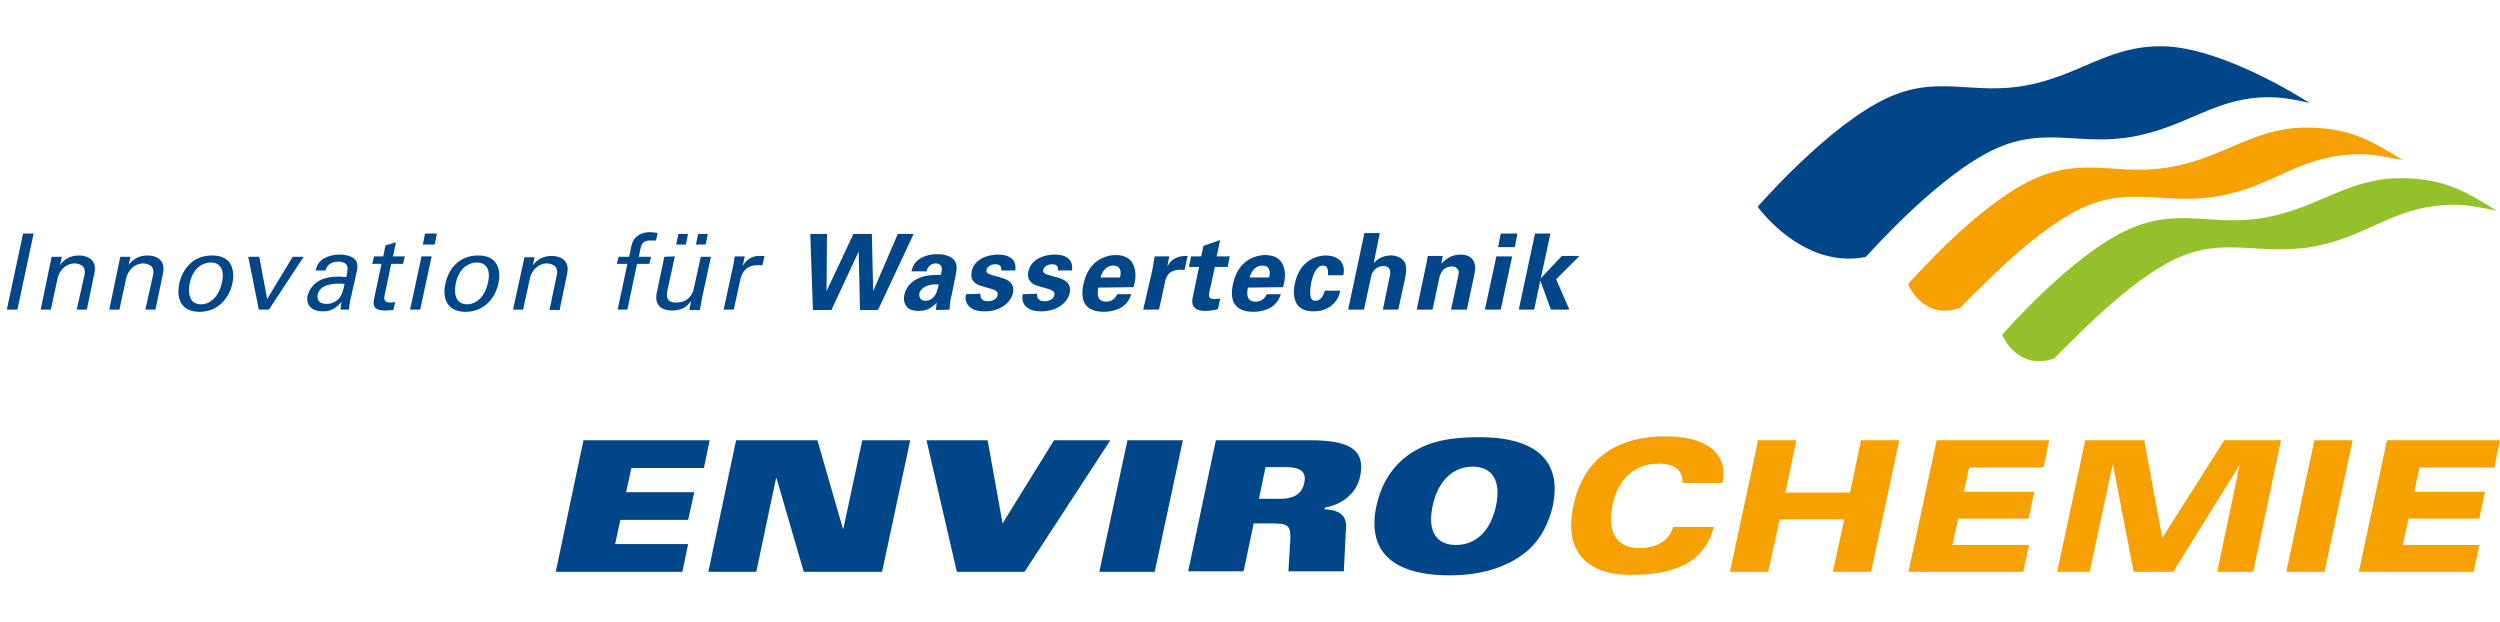
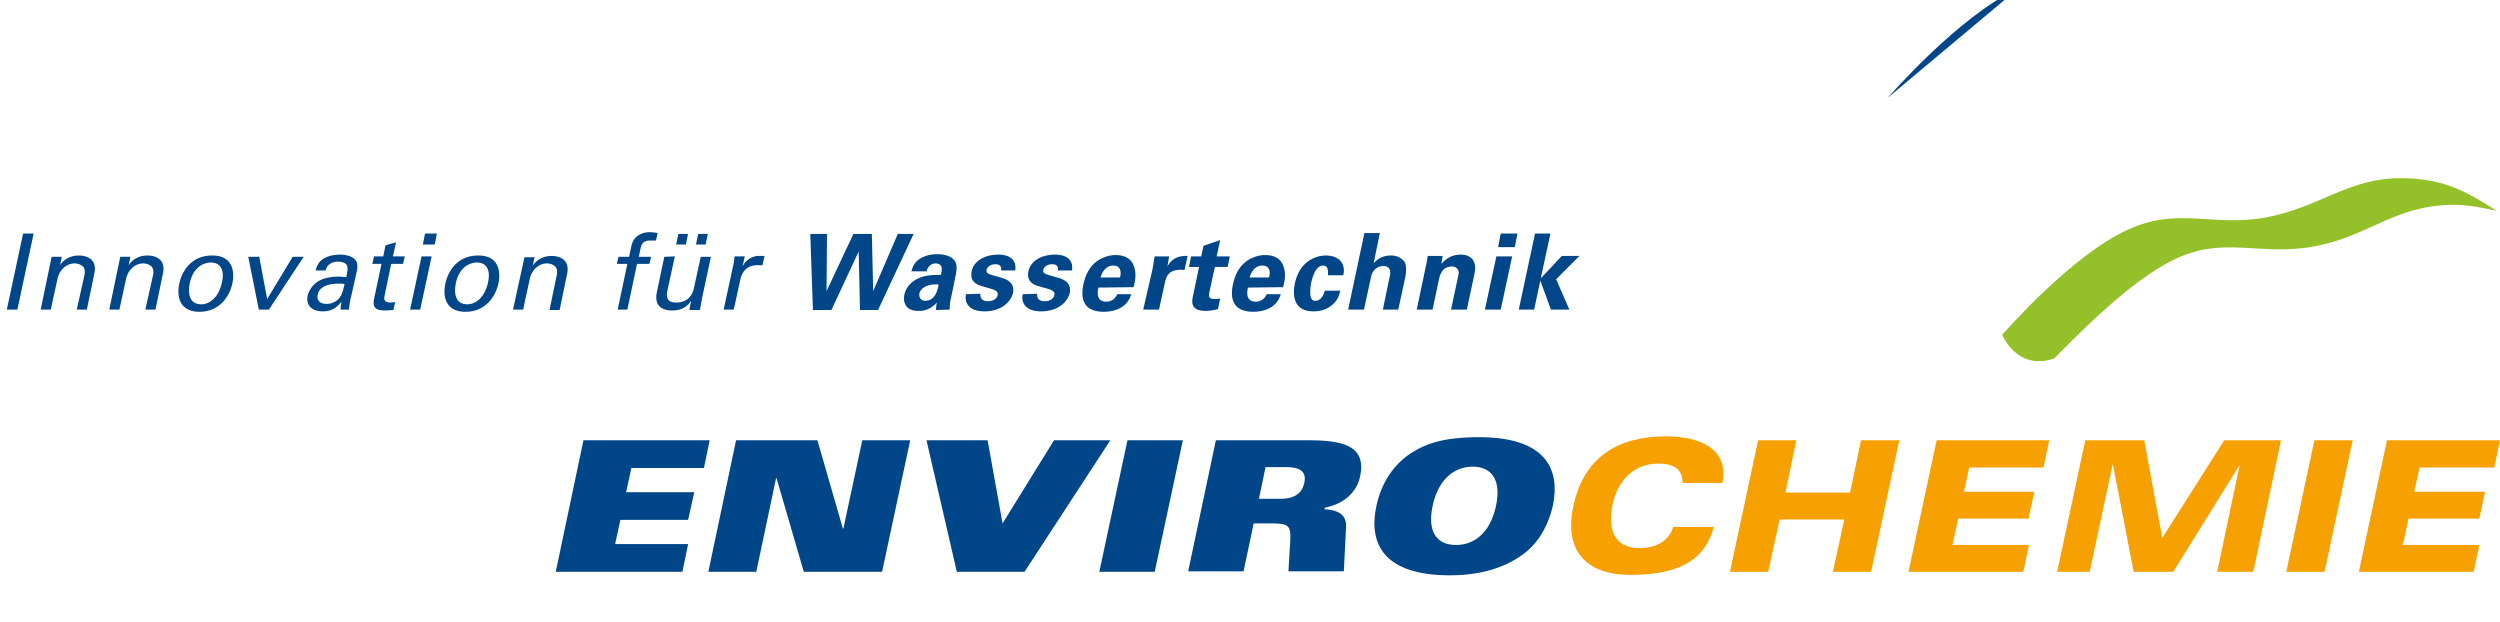
<svg xmlns="http://www.w3.org/2000/svg" width="362" height="90" fill-rule="evenodd" clip-rule="evenodd" stroke-linejoin="round" stroke-miterlimit="2">
  <path fill="none" d="M0 0h362v90H0z" />
  <clipPath id="a">
    <path d="M0 0h362v90H0z" />
  </clipPath>
  <g fill-rule="nonzero" clip-path="url(#a)">
    <path d="M84.484 63.755h18.276l-.828 4.012H91.425l-.764 3.502h9.87l-.891 4.012h-9.807l-.764 3.502H99.64l-.828 4.012h-18.34l4.012-19.04zm22.097 0h11.781l3.693 12.8h.064l2.738-12.8h6.941l-4.075 19.04h-11.335l-3.949-13.564h-.063l-2.866 13.564h-6.941l4.012-19.04zm27.573 0h8.852l2.165 12.035 7.45-12.035h8.151l-12.417 19.04h-9.807l-4.394-19.04zm29.102 0h8.023l-4.075 19.04h-8.024l4.076-19.04zm12.799 0h13.564c5.222 0 8.215 1.019 7.323 5.222-.509 2.483-2.611 4.075-5.094 4.521l-.064.255c1.847.063 3.248.7 3.121 2.611l-.319 6.368h-8.023l.254-4.267c.128-2.356-.127-2.675-2.865-2.675h-2.42l-1.465 6.942h-8.023l4.011-18.977zm6.241 8.469h3.057c1.719 0 3.12-.509 3.502-2.292.382-1.719-.7-2.293-2.675-2.293h-2.929l-.955 4.585zm38.59 7.769c-2.484 1.974-6.05 3.312-10.953 3.312-9.297 0-11.844-4.331-10.635-9.998.765-3.693 2.802-6.368 5.35-7.896 2.101-1.274 4.648-2.102 9.552-2.102 9.297 0 11.844 4.33 10.634 9.998-.7 2.929-2.101 5.222-3.948 6.686zm-7.642-12.417c-2.611 0-4.967 1.783-5.795 5.667-.827 3.885.701 5.668 3.375 5.668 2.675 0 4.967-1.783 5.795-5.668.828-3.884-.764-5.667-3.375-5.667zM.988 44.828h1.528l2.356-11.016H3.344L.988 44.828zm4.903 0h1.465l.955-4.394c.318-1.528 1.464-2.292 2.483-2.292.51 0 .955.191 1.274.509.255.382.255.828.127 1.338l-1.082 4.839h1.464l1.083-5.221c.509-2.357-1.529-2.611-2.229-2.611-1.719 0-2.547 1.082-2.738 1.401l.254-1.21H7.483l-.191.891-1.401 6.75zm9.934 0h1.465l.955-4.394c.318-1.528 1.464-2.292 2.483-2.292.51 0 .955.191 1.274.509.255.382.255.828.127 1.338l-1.082 4.839h1.464l1.083-5.221c.509-2.357-1.528-2.611-2.229-2.611-1.719 0-2.547 1.082-2.738 1.401l.255-1.21h-1.465l-.191.891-1.401 6.75zm10.125-3.693c-.446 2.229.382 4.012 2.929 4.012 2.611 0 4.267-1.847 4.776-4.139.319-1.592.128-4.012-2.929-4.012-2.993 0-4.394 2.229-4.776 4.139zm1.528-.127c.51-2.42 2.102-2.993 3.057-2.993 1.337 0 2.038 1.018 1.592 2.929-.51 2.292-1.911 3.12-2.993 3.12-1.656 0-1.974-1.464-1.656-3.056zm9.998 3.82h1.465l5.03-7.641h-1.592L38.686 43.3l-1.146-6.113h-1.592l1.528 7.641zm13.054 0c.064-.764.255-1.783.319-1.91l.828-3.693c.063-.383.127-.701 0-1.21-.255-.765-1.338-1.147-2.484-1.147-.828 0-1.91.191-2.675.828-.573.51-.7 1.083-.827 1.465h1.464c.064-.319.382-1.274 1.847-1.274.382 0 1.019.128 1.21.51.191.318.127.764-.064 1.719-.446 0-.7-.064-1.019-.064-.636 0-1.846.064-2.738.51-1.273.637-1.656 1.655-1.847 2.229-.254 1.273.446 2.292 2.229 2.292.637 0 1.72-.127 2.675-1.401-.064.382-.128.764-.128 1.146h1.21zm-.636-3.693c-.255 1.082-.383 1.528-.765 2.038a2.402 2.402 0 01-1.846.827c-1.274 0-1.401-.827-1.274-1.337.318-1.592 2.547-1.592 3.12-1.592.319 0 .51 0 .765.064zm4.011-2.929h1.338L54.16 43.3c-.255 1.274.318 1.656 1.592 1.656.509 0 .955-.064 1.21-.064l.255-1.146c-.128 0-.382.063-.701.063-1.019 0-.891-.636-.828-1.018l.956-4.585h1.719l.255-1.083h-1.72l.446-2.038-1.528.446-.319 1.592H54.16l-.255 1.083zm7.323-2.802h1.72l.318-1.592h-1.719l-.319 1.592zm-1.846 9.424h1.464l1.656-7.705h-1.465l-1.655 7.705zm5.094-3.693c-.446 2.229.382 4.012 2.929 4.012 2.611 0 4.267-1.847 4.776-4.139.319-1.592.128-4.012-2.929-4.012-2.993 0-4.394 2.229-4.776 4.139zm1.528-.127c.51-2.42 2.102-2.993 3.057-2.993 1.337 0 2.038 1.018 1.592 2.929-.509 2.292-1.91 3.12-2.993 3.12-1.656 0-1.974-1.464-1.656-3.056zm8.279 3.82h1.464l.956-4.394c.318-1.528 1.464-2.292 2.483-2.292.51 0 .955.191 1.274.509.254.382.254.828.127 1.338l-1.019 4.903h1.465l1.082-5.222c.51-2.356-1.528-2.611-2.228-2.611-1.72 0-2.548 1.083-2.739 1.401l.255-1.21h-1.465l-.191.892-1.464 6.686zm20.95-11.08a6.276 6.276 0 00-1.146-.127c-1.019 0-1.655.382-2.101.828-.319.382-.51.764-.701 1.846l-.191.892h-1.528l-.255 1.019h1.529l-1.401 6.622h1.401l1.4-6.622h1.784l.254-1.019h-1.783l.255-1.21c.127-.51.255-1.146 1.401-1.146h.828l.254-1.083zm.956 3.439l-1.083 5.158c-.318 1.528.318 2.611 2.229 2.611 1.656 0 2.356-.828 2.738-1.401l-.255 1.337h1.529c.063-.446.254-1.274.254-1.465l1.338-6.24h-1.465l-.955 4.33c-.064.382-.191.955-.637 1.465-.509.636-1.274.827-1.974.827-1.465 0-1.401-.955-1.274-1.719l1.083-4.967-1.528.064zm1.719-1.783h1.401l.318-1.529h-1.401l-.318 1.529zm2.866 0h1.401l.318-1.529h-1.401l-.318 1.529zm4.011 9.424h1.465l.892-4.075c.254-1.337.891-2.356 2.61-2.356h.382c.128 0 .192 0 .255.063l.319-1.401h-1.019c-.637.064-1.656.446-2.165 1.529l.318-1.465h-1.465c-.063.51-.127 1.019-.254 1.528l-1.338 6.177zm12.545-10.953l.382 11.017h2.675l3.948-8.469.191 8.469h2.611l5.158-11.017h-2.292l-3.567 8.279-.191-8.279h-2.674l-3.885 8.279.064-8.279h-2.42zm20.187 10.953c0-.636.063-1.273.254-1.974l.637-3.12c.064-.382.255-1.274-.127-1.91-.573-.892-1.911-1.019-2.547-1.019-.764 0-1.656.127-2.484.636-.955.574-1.146 1.401-1.273 1.847h2.228c0-.191.064-.446.319-.7.255-.319.637-.446.955-.446.191 0 .764.064.891.637 0 .254 0 .509-.127 1.019-.764 0-2.101 0-3.12.445-1.528.637-2.038 1.783-2.165 2.42-.128.637-.064 1.21.318 1.72.255.318.701.636 1.783.636.446 0 1.465 0 2.611-1.21a4.153 4.153 0 00-.127 1.083l1.974-.064zm-1.592-3.629c-.191.827-.319 1.401-.828 1.91a1.536 1.536 0 01-1.083.446c-.764 0-.955-.573-.891-1.083.255-.891 1.401-1.401 2.802-1.273zm3.948 1.401c-.064.382-.127.955.255 1.528.573.764 1.464.955 2.419.955 2.42 0 3.821-1.337 4.14-2.675.191-1.082-.319-1.783-1.592-2.165l-1.338-.382c-.636-.191-1.019-.318-.891-.828.127-.445.637-.764 1.21-.764.191 0 .445 0 .637.128.191.127.318.382.254.764h2.038c.255-1.528-.828-2.293-2.42-2.293-1.974 0-3.566.892-3.884 2.42-.319 1.592.891 1.974 1.528 2.165l1.337.382c.828.255.955.51.892.892-.064.446-.573.891-1.401.891-.955 0-1.146-.573-1.083-1.082l-2.101.064zm8.215 0c-.064.382-.128.955.254 1.528.573.764 1.465.955 2.42.955 2.42 0 3.821-1.337 4.139-2.675.191-1.082-.318-1.783-1.592-2.165l-1.337-.382c-.637-.191-1.019-.318-.892-.828.128-.445.637-.764 1.21-.764.191 0 .446 0 .637.128.191.127.319.382.255.764h2.038c.254-1.528-.828-2.293-2.42-2.293-1.974 0-3.566.892-3.885 2.42-.318 1.592.892 1.974 1.529 2.165l1.337.382c.828.255.955.51.891.892-.063.446-.573.891-1.4.891-.956 0-1.147-.573-1.083-1.082l-2.101.064zm16.047-1.019c.191-.637.446-1.783.127-2.802-.382-1.465-1.592-1.847-2.738-1.847-.828 0-1.592.255-2.293.637-1.528.891-2.101 2.42-2.356 3.63-.254 1.209-.191 2.292.382 2.993.637.827 1.847.955 2.548.955 1.146 0 2.228-.319 2.929-.892.764-.637.955-1.337 1.082-1.655h-2.037c-.382.827-1.019 1.082-1.592 1.082-1.592 0-1.21-1.592-1.147-2.038l5.095-.063zm-4.776-1.401c.255-.892.828-1.72 1.847-1.72 1.337 0 1.082 1.401.955 1.72h-2.802zm6.177 4.648h2.292l.828-3.82c.191-.956.573-2.166 2.866-1.911l.445-2.038c-1.846-.063-2.547.828-2.929 1.529l.255-1.465h-2.102c-.063.446-.254 1.528-.318 1.91l-1.337 5.795zm11.144-1.592c-.255 0-.446.064-.764.064-1.019 0-.892-.446-.765-1.146l.765-3.503h1.846l.319-1.528h-1.911l.51-2.356-2.42.828-.319 1.528h-1.464l-.319 1.528h1.465l-.891 4.267c-.128.637-.446 2.101 1.846 2.101.382 0 1.019-.063 1.783-.254l.319-1.529zm9.106-1.655c.191-.637.446-1.783.127-2.802-.382-1.465-1.592-1.847-2.738-1.847-.828 0-1.592.255-2.292.637-1.529.891-2.102 2.42-2.357 3.63-.254 1.209-.191 2.292.383 2.993.636.827 1.846.955 2.547.955 1.146 0 2.228-.319 2.929-.892.764-.637.955-1.337 1.083-1.655h-2.038c-.382.827-1.019 1.082-1.592 1.082-1.592 0-1.21-1.592-1.146-2.038l5.094-.063zm-4.84-1.401c.255-.892.828-1.72 1.847-1.72 1.337 0 1.083 1.401.955 1.72h-2.802zm13.564-.319c.446-2.101-1.083-2.865-2.547-2.865-1.019 0-3.694.509-4.458 4.012-.254 1.209-.191 2.292.319 3.056.509.764 1.401 1.019 2.419 1.019.956 0 1.72-.255 2.357-.7 1.082-.765 1.337-1.656 1.464-2.293h-2.229c-.382 1.401-1.146 1.465-1.337 1.465-.191 0-.382 0-.573-.255-.382-.573-.127-1.974-.064-2.356.191-.828.637-2.484 1.72-2.484.891 0 .7 1.147.7 1.401h2.229zm.701 4.967h2.292l1.019-4.712c.255-1.21 1.146-1.592 1.783-1.592 1.273 0 1.019 1.21.891 1.656l-.955 4.648h2.229l1.019-4.712c.191-1.019.127-1.719-.064-2.101-.255-.446-.891-1.019-2.038-1.019-1.401 0-2.165.764-2.483 1.146l.891-4.394h-2.228l-2.356 11.08zm9.934 0h2.292l.955-4.521c.128-.573.382-.955.51-1.146.318-.382.827-.573 1.337-.573.573 0 .828.318.955.637.064.254 0 .509-.064.827l-1.018 4.776h2.292l.892-4.203c.318-1.464.382-1.846.254-2.292-.063-.509-.509-1.465-2.038-1.465-1.655 0-2.483 1.019-2.801 1.338l.191-1.147h-2.165c-.064.51-.255 1.401-.255 1.401l-1.337 6.368zm11.78-9.042h2.42l.382-1.974h-2.42l-.382 1.974zm-1.91 9.042h2.292l1.656-7.705h-2.292l-1.656 7.705zm4.903 0h2.229l.892-4.203 1.528 4.203h2.674l-1.91-4.394 3.375-3.375h-2.547l-3.057 3.248 1.401-6.495h-2.229l-2.356 11.016z" fill="#004688" />
    <path d="M243.62 69.996c.127-2.102-1.401-2.866-3.503-2.866-3.63 0-5.922 2.547-6.623 5.986-.7 3.375.128 6.241 3.885 6.241 2.101 0 4.203-.765 4.903-3.057h5.859c-1.401 5.604-6.368 6.941-12.099 6.941-5.732 0-9.743-2.929-8.215-9.998 1.528-7.132 6.559-10.061 13.373-10.061 4.839 0 9.17 1.719 8.214 6.75h-5.794v.064zm10.952-6.241h5.541l-1.592 7.578h9.36l1.592-7.578h5.541l-4.076 19.04h-5.54l1.656-7.578h-9.361l-1.656 7.578h-5.54l4.075-19.04zm25.854 0h16.302l-.827 3.948h-10.762l-.765 3.503h10.189l-.828 3.884h-10.188l-.828 3.821h11.08l-.828 3.884h-16.62l4.075-19.04zm21.524 0h8.533l2.611 14.137 8.979-14.137h8.215l-4.012 19.04h-5.222l3.248-15.474-9.616 15.474h-5.731l-2.993-15.474h-.064l-3.311 15.474h-4.712l4.075-19.04zm33.177 0h5.54l-4.075 19.04h-5.54l4.075-19.04zm10.507 0H362l-.828 3.948h-10.825l-.765 3.503h10.253l-.828 3.884h-10.252l-.828 3.821h11.08l-.828 3.884h-16.62l4.075-19.04z" fill="#f6a001" />
-     <path d="M273.358 14.149c7.387-3.375 12.29-.319 20.059-1.783 7.769-1.465 11.972-5.795 19.741-5.668 8.278.127 19.613 7.132 21.269 8.215-1.783-.446-4.012-.828-5.668-.828-7.769-.127-11.908 4.203-19.74 5.667-7.769 1.465-12.673-1.528-20.06 1.783-8.087 3.694-17.83 14.647-18.785 15.666-9.17 1.846-15.665-7.26-15.665-7.26s10.316-11.908 18.849-15.792" fill="#004688" />
-     <path d="M294.5 25.929c7.386-3.375 12.29-.318 20.059-1.783 7.769-1.464 11.971-5.795 19.74-5.667 6.432.063 9.616 2.292 13.628 4.712-3.439-.7-5.095-.955-7.323-.828-7.833.382-11.335 4.522-19.104 5.986-7.769 1.465-12.991-1.528-20.059 1.783-6.878 3.248-14.583 11.463-17.64 14.455-5.412 1.847-7.514-3.438-7.514-3.438s9.998-11.526 18.213-15.22" fill="#f6a001" />
+     <path d="M273.358 14.149s10.316-11.908 18.849-15.792" fill="#004688" />
    <path d="M308.127 33.252c7.387-3.375 12.29-.318 20.059-1.783 7.769-1.464 11.972-5.794 19.741-5.667 6.431.064 9.615 2.292 13.627 4.712-3.438-.7-5.094-.955-7.323-.828-7.833.382-11.335 4.522-19.104 5.986-7.769 1.465-12.99-1.528-20.059 1.783-6.877 3.248-14.583 11.463-17.639 14.456-5.413 1.846-7.514-3.439-7.514-3.439s9.997-11.526 18.212-15.22" fill="#94c12a" />
  </g>
</svg>